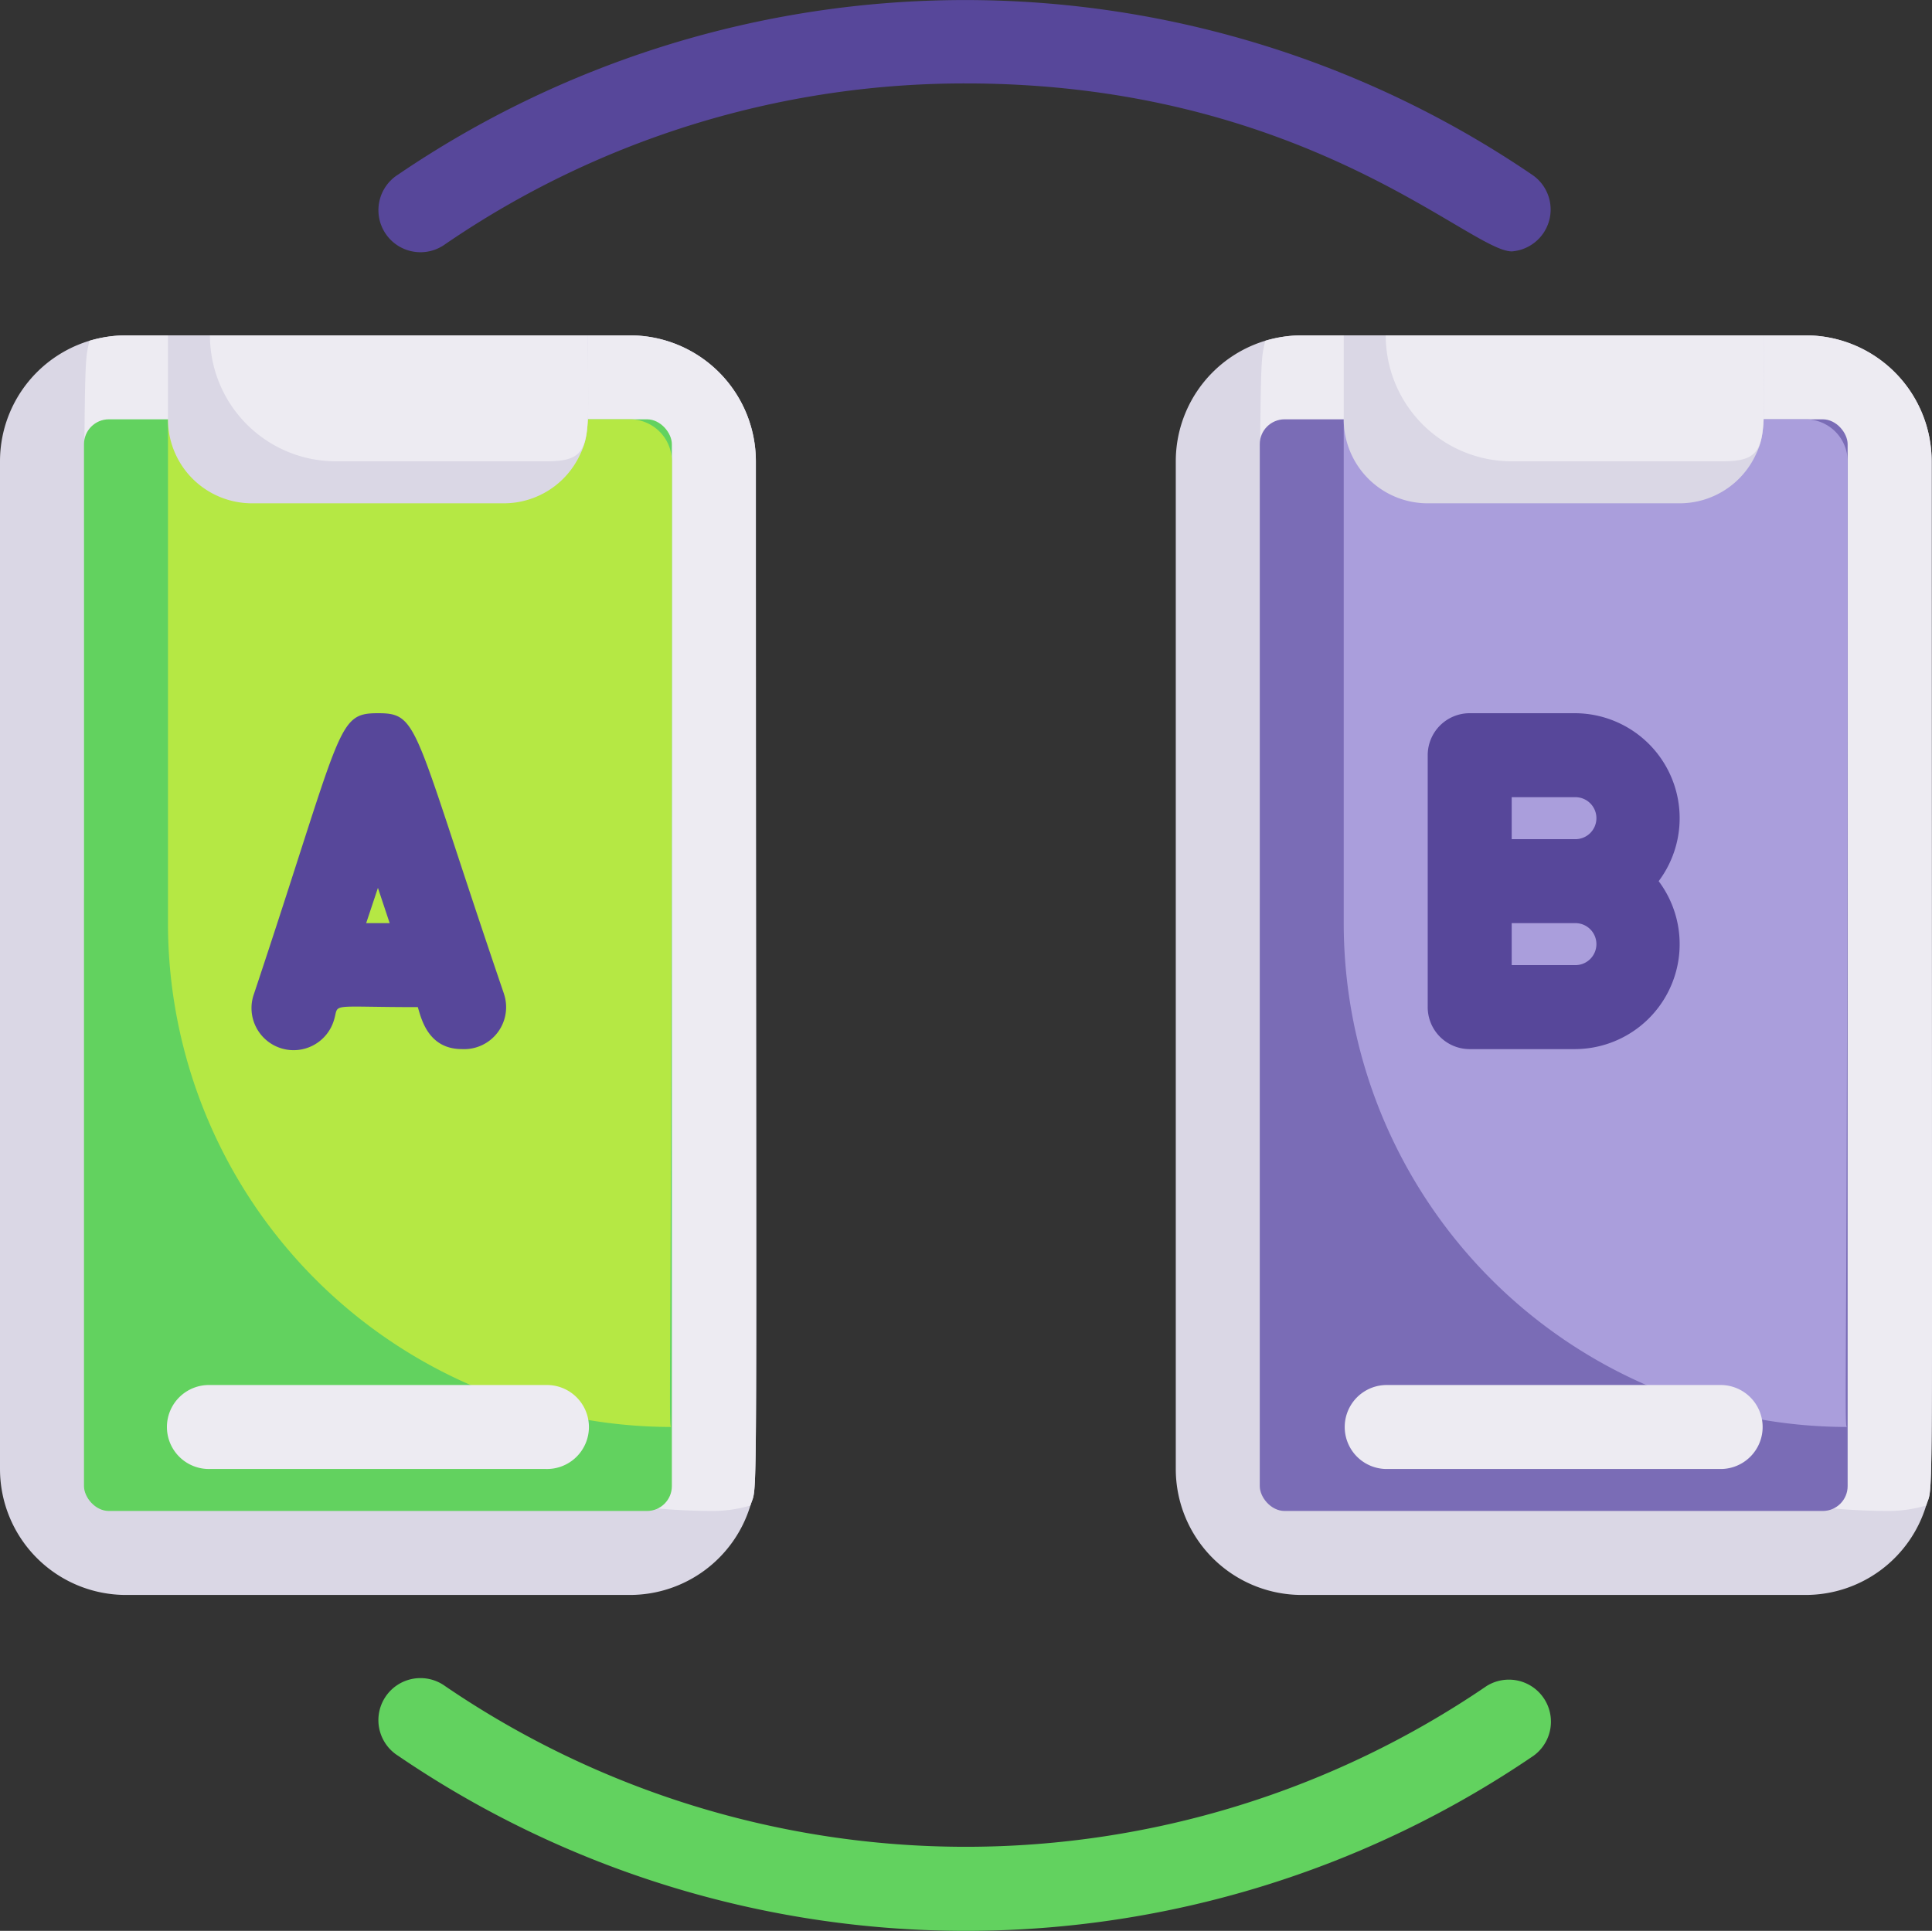
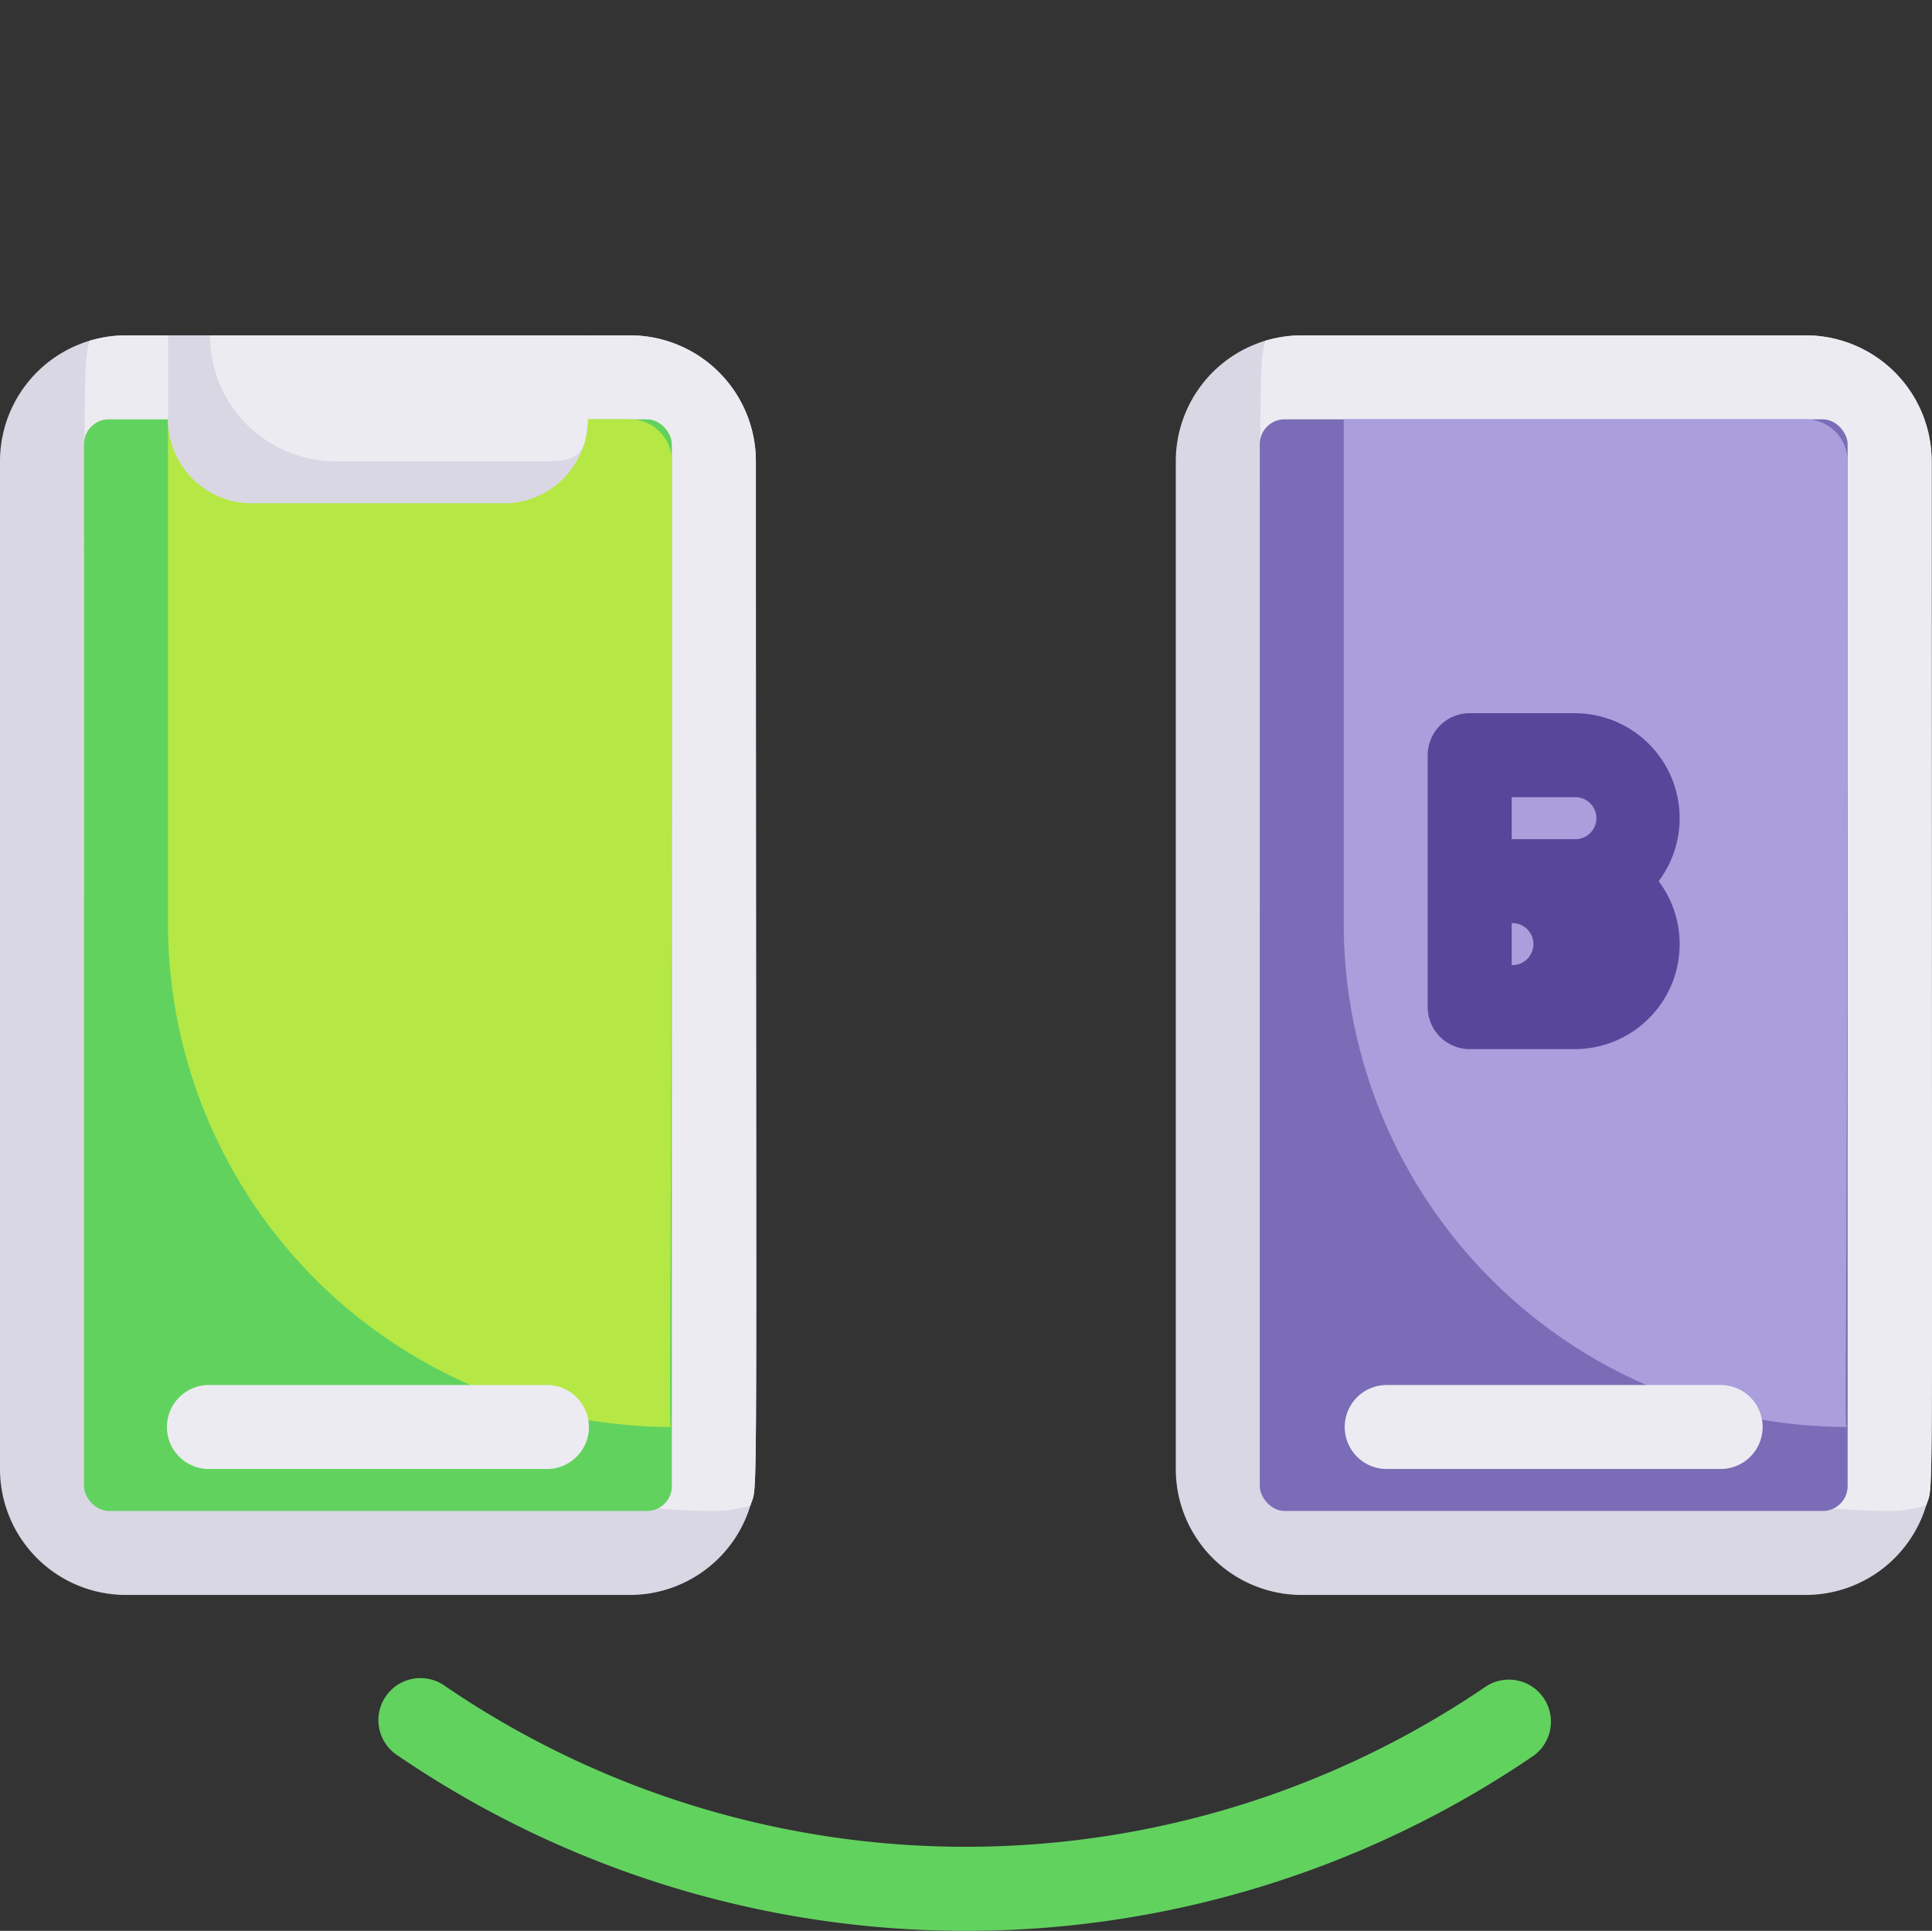
<svg xmlns="http://www.w3.org/2000/svg" width="77.638" height="77.601" viewBox="0 0 77.638 77.601">
  <rect x="0" y="0" width="77.638" height="77.601" fill="#333333" stroke="none" />
  <g data-name="ico ab test svg" transform="translate(-1 -1.013)">
    <path data-name="Caminho 8199" d="M78.623 19.553c0 44.346.1 40.9-.219 41.967a5.062 5.062 0 01-4.843 3.594h-20.25a5.062 5.062 0 01-5.062-5.062v-40.5a5.062 5.062 0 015.062-5.061h20.25a5.062 5.062 0 015.062 5.062z" fill="#dad7e5" />
    <path data-name="Caminho 8200" d="M78.624 19.553c0 44.346.1 40.9-.219 41.967a5.45 5.45 0 01-1.468.219 25.312 25.312 0 01-25.313-25.311c0-21.937 0-20.671.219-21.718a5.231 5.231 0 011.468-.219h20.25a5.062 5.062 0 015.063 5.062z" fill="#edebf2" />
    <rect data-name="Retângulo 216" width="23.624" height="43.874" rx="1" transform="translate(51.624 17.865)" fill="#7a6cb6" />
    <path data-name="Caminho 8201" d="M75.247 19.552c0 39.79-.169 38.811 0 38.811a20.249 20.249 0 01-20.249-20.249V17.865H73.56a1.687 1.687 0 011.687 1.687z" fill="#aa9edc" />
-     <path data-name="Caminho 8202" d="M71.873 14.491c0 3.375.1 3.915-.3 4.759a3.375 3.375 0 01-3.075 1.991H58.373a3.375 3.375 0 01-3.375-3.375v-3.375z" fill="#dad7e5" />
-     <path data-name="Caminho 8203" d="M71.873 14.491c0 4.37.3 5.062-1.687 5.062h-8.438a5.062 5.062 0 01-5.062-5.062z" fill="#edebf2" />
    <path data-name="Caminho 8204" d="M70.185 60.052h-13.5a1.688 1.688 0 010-3.375h13.5a1.688 1.688 0 010 3.375z" fill="#edebf2" />
    <path data-name="Caminho 8205" d="M31.374 19.553c0 44.346.1 40.9-.219 41.967a5.062 5.062 0 01-4.843 3.594H6.062A5.062 5.062 0 011 60.052v-40.5a5.062 5.062 0 015.062-5.061h20.25a5.062 5.062 0 015.062 5.062z" fill="#dad7e5" />
    <path data-name="Caminho 8206" d="M31.375 19.553c0 44.346.1 40.9-.219 41.967a5.45 5.45 0 01-1.468.219A25.312 25.312 0 014.375 36.428c0-21.937 0-20.671.219-21.718a5.231 5.231 0 011.468-.219h20.25a5.062 5.062 0 015.063 5.062z" fill="#edebf2" />
    <rect data-name="Retângulo 217" width="23.624" height="43.874" rx="1" transform="translate(4.375 17.865)" fill="#62d25f" />
    <path data-name="Caminho 8207" d="M27.999 19.552c0 39.79-.169 38.811 0 38.811A20.249 20.249 0 017.75 38.114V17.865h18.562a1.687 1.687 0 011.687 1.687z" fill="#b5e844" />
    <path data-name="Caminho 8208" d="M24.625 14.491c0 3.375.1 3.915-.3 4.759a3.375 3.375 0 01-3.075 1.991H11.125a3.375 3.375 0 01-3.375-3.375v-3.375z" fill="#dad7e5" />
    <path data-name="Caminho 8209" d="M24.624 14.491c0 4.37.3 5.062-1.687 5.062h-8.438a5.062 5.062 0 01-5.062-5.062z" fill="#edebf2" />
    <path data-name="Caminho 8210" d="M22.937 60.052h-13.5a1.688 1.688 0 110-3.375h13.5a1.688 1.688 0 110 3.375z" fill="#edebf2" />
    <g data-name="Grupo 602">
-       <path data-name="Caminho 8211" d="M21.25 40.949c-3.679-10.783-3.375-11.272-5.063-11.272s-1.4.54-4.978 11.272a1.692 1.692 0 103.206 1.08c.236-.726-.337-.54 3.375-.54.135.439.4 1.687 1.772 1.687a1.687 1.687 0 001.687-2.227zm-5.535-2.835l.472-1.417.472 1.417z" fill="#57479a" />
-       <path data-name="Caminho 8212" d="M64.279 29.677H60.06a1.687 1.687 0 00-1.687 1.687v10.125a1.687 1.687 0 001.687 1.688h4.219a4.219 4.219 0 003.375-6.75 4.219 4.219 0 00-3.375-6.75zm0 10.125h-2.531v-1.688h2.531a.844.844 0 110 1.687zm0-5.062h-2.531v-1.688h2.531a.844.844 0 110 1.687z" fill="#57479a" />
+       <path data-name="Caminho 8212" d="M64.279 29.677H60.06a1.687 1.687 0 00-1.687 1.687v10.125a1.687 1.687 0 001.687 1.688h4.219a4.219 4.219 0 003.375-6.75 4.219 4.219 0 00-3.375-6.75zm0 10.125h-2.531v-1.688a.844.844 0 110 1.687zm0-5.062h-2.531v-1.688h2.531a.844.844 0 110 1.687z" fill="#57479a" />
      <path data-name="Caminho 8213" d="M16.997 71.577a1.69 1.69 0 111.89-2.8 37.124 37.124 0 0041.849 0 1.69 1.69 0 011.89 2.8 40.5 40.5 0 01-45.629 0z" fill="#62d25f" />
-       <path data-name="Caminho 8214" d="M61.749 11.116c-1.687 0-8.353-6.75-21.937-6.75a36.921 36.921 0 00-20.924 6.463 1.69 1.69 0 11-1.89-2.8 40.5 40.5 0 0145.561 0 1.687 1.687 0 01-.81 3.088z" fill="#57479a" />
    </g>
  </g>
</svg>